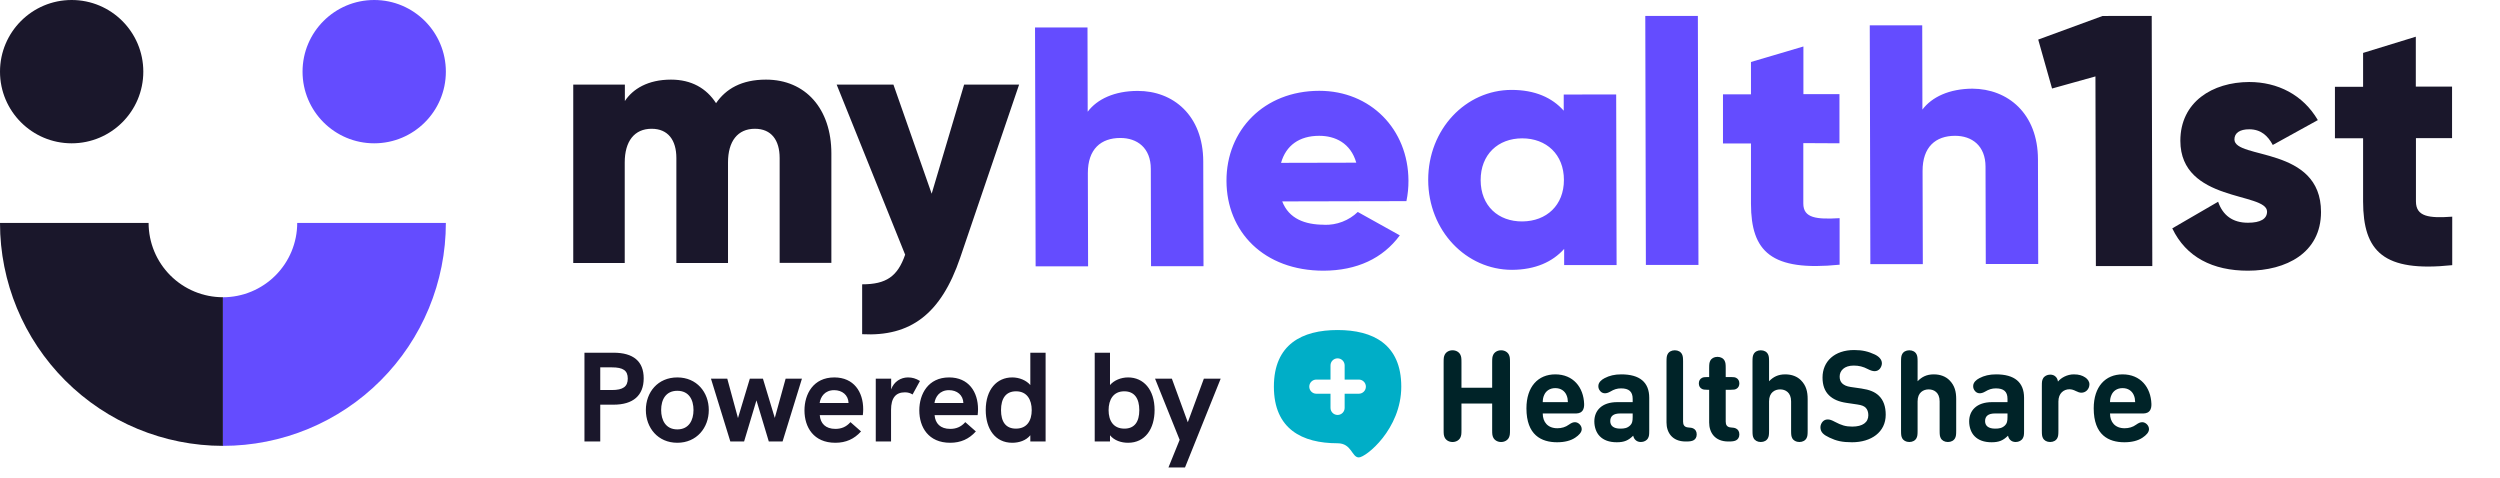
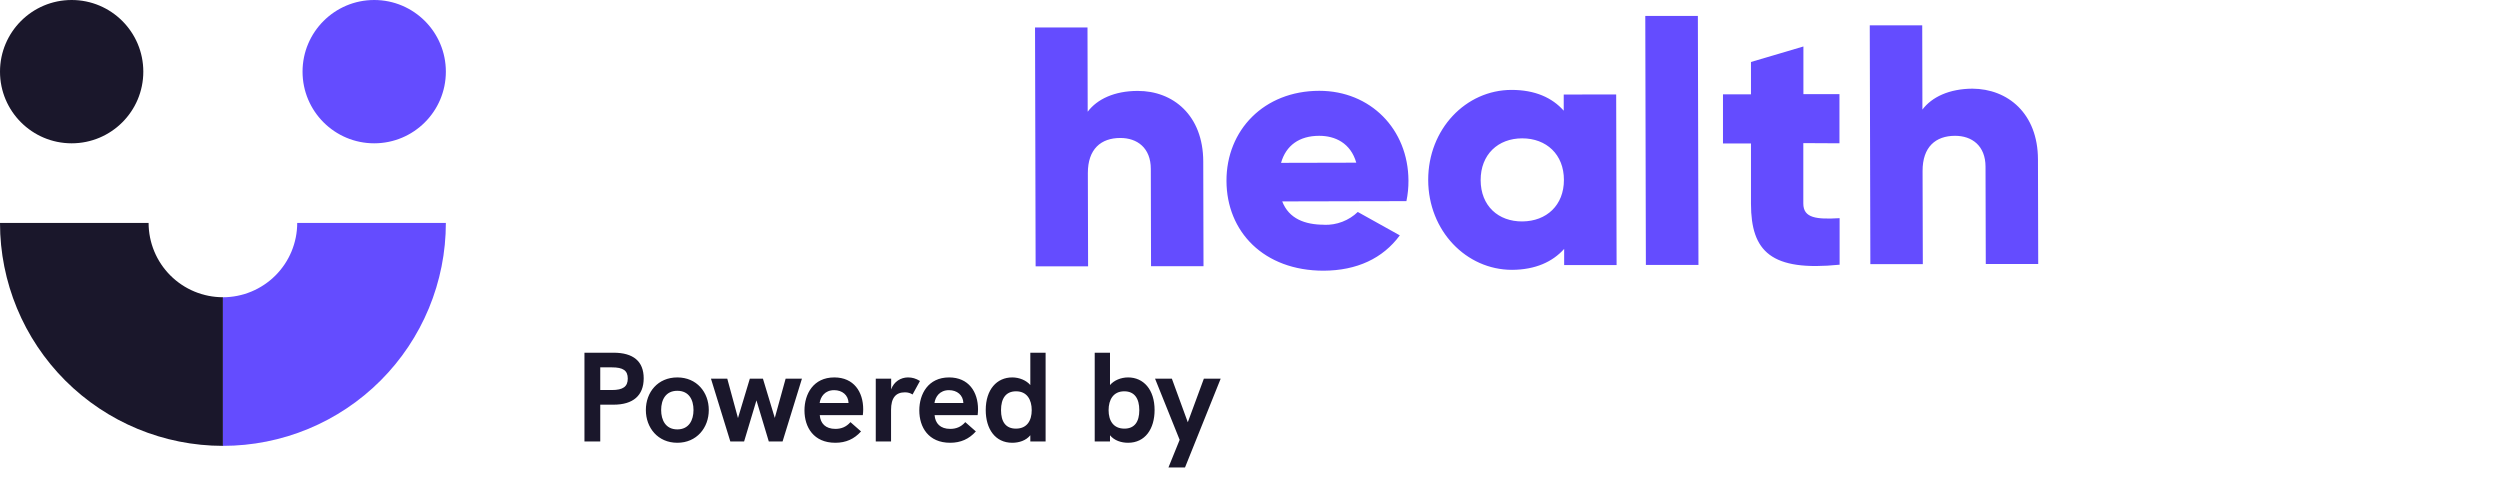
<svg xmlns="http://www.w3.org/2000/svg" width="157" height="30" viewBox="0 0 157 30" fill="none">
-   <path d="M52.21 9.636V16.51H48.962V9.924C48.962 8.805 48.444 8.087 47.407 8.087C46.325 8.087 45.719 8.871 45.719 10.201V16.516H42.476V9.924C42.476 8.805 41.958 8.087 40.92 8.087C39.839 8.087 39.233 8.871 39.233 10.201V16.516H36V5.315H39.242V6.345C39.739 5.587 40.689 5 42.138 5C43.413 5 44.362 5.537 44.968 6.48C45.58 5.584 46.568 5 48.102 5C50.59 5 52.21 6.835 52.21 9.636ZM64 5.312L60.303 16.175C59.094 19.735 57.17 21.147 54.143 20.988V17.855C55.657 17.855 56.369 17.362 56.843 15.994L52.542 5.312H56.107L58.509 12.165L60.547 5.311L64 5.312Z" fill="#1A172B" />
  <path d="M75.564 10.139L75.58 16.716H72.285L72.271 10.61C72.271 9.281 71.409 8.662 70.355 8.665C69.146 8.665 68.313 9.354 68.317 10.877L68.332 16.726H65.037L65 1.725H68.295L68.307 7.016C68.902 6.222 69.994 5.71 71.446 5.71C73.664 5.701 75.558 7.238 75.564 10.139ZM83.162 14.119C83.551 14.131 83.939 14.065 84.301 13.926C84.663 13.787 84.992 13.578 85.269 13.311L87.908 14.781C86.841 16.231 85.212 16.99 83.122 17C79.364 17 77.03 14.55 77.023 11.36C77.015 8.17 79.382 5.703 82.853 5.703C86.062 5.703 88.439 8.109 88.451 11.344C88.454 11.776 88.411 12.207 88.323 12.631L80.523 12.648C80.944 13.739 81.953 14.113 83.162 14.113V14.119ZM85.174 10.216C84.818 8.974 83.835 8.526 82.841 8.529C81.597 8.529 80.758 9.136 80.45 10.227L85.174 10.216ZM101.496 5.932L101.522 16.648H98.229V15.632C97.504 16.44 96.43 16.938 94.956 16.946C92.078 16.946 89.697 14.493 89.691 11.303C89.685 8.114 92.051 5.646 94.929 5.646C96.4 5.646 97.479 6.134 98.202 6.952V5.936L101.496 5.932ZM98.214 11.299C98.214 9.692 97.109 8.688 95.593 8.688C94.077 8.688 92.98 9.704 92.985 11.315C92.989 12.927 94.09 13.918 95.606 13.906C97.122 13.894 98.218 12.89 98.214 11.295V11.299ZM103.324 1H106.626L106.663 16.637H103.361L103.324 1ZM113.248 8.987V12.78C113.248 13.701 114.076 13.784 115.528 13.701V16.623C111.223 17.058 109.968 15.799 109.961 12.802V9.009H108.203V5.923H109.961V3.892L113.254 2.919V5.913H115.518V8.999L113.248 8.987ZM127.984 10.002L128 16.579H124.707L124.691 10.474C124.691 9.145 123.829 8.526 122.776 8.529C121.567 8.529 120.733 9.218 120.738 10.741L120.753 16.588H117.458L117.421 1.592H120.716L120.727 6.882C121.323 6.089 122.414 5.577 123.866 5.568C126.085 5.58 127.978 7.119 127.984 10.01V10.002Z" fill="#644CFF" />
-   <path d="M135.128 1L135.165 16.711H131.621L131.594 4.799L128.869 5.559L128 2.486L132.039 1.003L135.128 1ZM145.76 13.309C145.76 15.892 143.561 16.994 141.174 17C138.965 17 137.285 16.154 136.419 14.341L139.298 12.669C139.587 13.516 140.207 13.991 141.174 13.988C141.969 13.988 142.371 13.739 142.371 13.289C142.371 12.055 136.934 12.719 136.926 8.843C136.926 6.396 138.949 5.158 141.247 5.15C143.035 5.15 144.628 5.951 145.56 7.542L142.73 9.104C142.418 8.522 141.982 8.119 141.247 8.119C140.671 8.119 140.32 8.346 140.322 8.755C140.322 10.025 145.76 9.159 145.76 13.313V13.309ZM151.721 8.674V12.646C151.721 13.613 152.54 13.71 154 13.607V16.652C149.672 17.108 148.408 15.79 148.402 12.649V8.682H146.634V5.451H148.402V3.323L151.713 2.305V5.44H153.989V8.673L151.721 8.674Z" fill="#1A172B" />
  <path d="M23.5 9C25.985 9 28 6.985 28 4.5C28 2.015 25.985 0 23.5 0C21.015 0 19 2.015 19 4.5C19 6.985 21.015 9 23.5 9Z" fill="#644CFF" />
  <path d="M4.5 9C6.985 9 9 6.985 9 4.5C9 2.015 6.985 0 4.5 0C2.015 0 0 2.015 0 4.5C0 6.985 2.015 9 4.5 9Z" fill="#1A172B" />
  <path d="M14 18.666C12.762 18.666 11.575 18.174 10.7 17.299C9.825 16.424 9.333 15.238 9.332 14H0C-3.22111e-08 17.713 1.475 21.273 4.1 23.899C6.726 26.524 10.287 28 14 28V18.666Z" fill="#1A172B" />
  <path d="M18.665 14.002C18.664 15.239 18.173 16.425 17.298 17.3C16.423 18.175 15.237 18.667 14 18.668V28C15.838 28 17.659 27.638 19.357 26.935C21.056 26.231 22.599 25.2 23.899 23.9C25.199 22.6 26.231 21.057 26.934 19.358C27.638 17.659 28 15.839 28 14H18.665V14.002Z" fill="#644CFF" />
  <path d="M36.704 27.726V22.15H38.528C39.776 22.15 40.424 22.694 40.424 23.758C40.424 24.838 39.76 25.414 38.528 25.414H37.696V27.726H36.704ZM37.696 24.494H38.424C39.128 24.494 39.424 24.278 39.424 23.774C39.424 23.27 39.136 23.07 38.424 23.07H37.696V24.494ZM42.536 27.806C41.312 27.806 40.56 26.862 40.56 25.75C40.56 24.63 41.312 23.702 42.536 23.702C43.752 23.702 44.512 24.63 44.512 25.75C44.512 26.862 43.752 27.806 42.536 27.806ZM42.536 26.966C43.264 26.966 43.552 26.39 43.552 25.75C43.552 25.102 43.264 24.542 42.536 24.542C41.808 24.542 41.52 25.102 41.52 25.75C41.52 26.39 41.808 26.966 42.536 26.966ZM45.865 27.726L44.649 23.782H45.673L46.345 26.254L47.089 23.782H47.913L48.657 26.246L49.337 23.782H50.361L49.145 27.726H48.281L47.505 25.142L46.729 27.726H45.865ZM54.209 25.702C54.209 25.822 54.201 25.942 54.185 26.07H51.481C51.521 26.59 51.841 26.934 52.465 26.934C52.817 26.934 53.137 26.822 53.409 26.51L54.073 27.094C53.641 27.574 53.121 27.806 52.457 27.806C51.097 27.806 50.521 26.83 50.521 25.774C50.521 24.742 51.081 23.702 52.393 23.702C53.617 23.702 54.209 24.606 54.209 25.702ZM51.473 25.31H53.289C53.273 24.806 52.889 24.502 52.385 24.502C51.801 24.502 51.529 24.918 51.473 25.31ZM57.022 23.702C57.285 23.702 57.517 23.766 57.773 23.926L57.309 24.774C57.173 24.686 57.022 24.638 56.83 24.638C56.245 24.638 55.958 24.998 55.958 25.742V27.726H54.998V23.782H55.965V24.454C56.133 23.966 56.574 23.702 57.022 23.702ZM61.42 25.702C61.42 25.822 61.412 25.942 61.396 26.07H58.692C58.732 26.59 59.052 26.934 59.676 26.934C60.028 26.934 60.348 26.822 60.62 26.51L61.284 27.094C60.852 27.574 60.332 27.806 59.668 27.806C58.308 27.806 57.732 26.83 57.732 25.774C57.732 24.742 58.292 23.702 59.604 23.702C60.828 23.702 61.42 24.606 61.42 25.702ZM58.684 25.31H60.5C60.484 24.806 60.1 24.502 59.596 24.502C59.012 24.502 58.74 24.918 58.684 25.31ZM64.704 22.15H65.664V27.726H64.704V27.334C64.432 27.67 63.992 27.806 63.568 27.806C62.496 27.806 61.904 26.934 61.904 25.75C61.904 24.462 62.6 23.702 63.568 23.702C64.016 23.702 64.456 23.886 64.704 24.182V22.15ZM63.8 26.918C64.496 26.918 64.792 26.414 64.792 25.758C64.792 25.102 64.496 24.574 63.808 24.574C63.168 24.574 62.864 25.022 62.864 25.758C62.864 26.486 63.16 26.918 63.8 26.918ZM70.844 23.702C71.812 23.702 72.508 24.462 72.508 25.75C72.508 26.934 71.916 27.806 70.844 27.806C70.42 27.806 69.98 27.67 69.708 27.334V27.726H68.748V22.15H69.708V24.182C69.956 23.886 70.396 23.702 70.844 23.702ZM70.612 26.918C71.252 26.918 71.548 26.486 71.548 25.758C71.548 25.022 71.244 24.574 70.604 24.574C69.916 24.574 69.62 25.102 69.62 25.758C69.62 26.414 69.916 26.918 70.612 26.918ZM73.378 29.358L74.082 27.622L72.538 23.782H73.594L74.594 26.518L75.602 23.782H76.658L74.418 29.358H73.378Z" fill="#1A172B" />
-   <path fill-rule="evenodd" clip-rule="evenodd" d="M84.444 23.837V22.948C84.444 22.703 84.246 22.504 84 22.504C83.754 22.504 83.556 22.703 83.556 22.948V23.837H82.667C82.421 23.837 82.222 24.036 82.222 24.281C82.222 24.527 82.421 24.726 82.667 24.726H83.556V25.615C83.556 25.86 83.754 26.059 84 26.059C84.246 26.059 84.444 25.86 84.444 25.615V24.726H85.333C85.579 24.726 85.778 24.527 85.778 24.281C85.778 24.036 85.579 23.837 85.333 23.837H84.444ZM85.333 28.726C84.889 28.726 84.889 27.837 84 27.837C81.778 27.837 80 26.948 80 24.281C80 21.615 81.778 20.726 84 20.726C86.222 20.726 88 21.615 88 24.281C88 26.948 85.778 28.726 85.333 28.726Z" fill="#00AEC7" />
-   <path d="M91.78 25.342V27.006C91.78 27.266 91.772 27.358 91.704 27.494C91.62 27.65 91.44 27.758 91.22 27.758C91 27.758 90.82 27.65 90.736 27.494C90.668 27.358 90.66 27.266 90.66 27.006V22.75C90.66 22.49 90.668 22.398 90.736 22.262C90.82 22.106 91 21.998 91.22 21.998C91.44 21.998 91.62 22.106 91.704 22.262C91.772 22.398 91.78 22.49 91.78 22.75V24.35H93.708V22.75C93.708 22.49 93.716 22.398 93.784 22.262C93.868 22.106 94.048 21.998 94.268 21.998C94.488 21.998 94.668 22.106 94.752 22.262C94.82 22.398 94.828 22.49 94.828 22.75V27.006C94.828 27.266 94.82 27.358 94.752 27.494C94.668 27.65 94.488 27.758 94.268 27.758C94.048 27.758 93.868 27.65 93.784 27.494C93.716 27.358 93.708 27.266 93.708 27.006V25.342H91.78ZM98.464 25.254C98.456 25.074 98.44 24.954 98.372 24.802C98.26 24.554 98.024 24.374 97.672 24.374C97.324 24.374 97.084 24.554 96.976 24.802C96.908 24.954 96.888 25.074 96.884 25.254H98.464ZM98.888 25.966H96.884C96.884 26.506 97.2 26.894 97.804 26.894C98.064 26.894 98.32 26.822 98.524 26.67C98.688 26.554 98.788 26.514 98.912 26.514C99.112 26.514 99.332 26.71 99.332 26.95C99.332 27.146 99.164 27.326 98.924 27.486C98.64 27.678 98.248 27.774 97.788 27.774C96.8 27.774 95.86 27.326 95.86 25.642C95.86 24.282 96.592 23.51 97.672 23.51C98.796 23.51 99.448 24.318 99.484 25.37C99.488 25.53 99.468 25.71 99.344 25.834C99.212 25.966 99.044 25.966 98.888 25.966ZM101.8 24.39C101.552 24.39 101.36 24.454 101.132 24.59C100.996 24.67 100.88 24.698 100.788 24.698C100.684 24.698 100.568 24.654 100.492 24.558C100.408 24.458 100.376 24.366 100.376 24.246C100.376 24.014 100.572 23.85 100.764 23.75C101.068 23.59 101.396 23.51 101.816 23.51C102.976 23.51 103.572 24.006 103.572 24.982V27.05C103.572 27.318 103.56 27.398 103.496 27.518C103.42 27.662 103.244 27.758 103.048 27.758C102.908 27.758 102.796 27.714 102.716 27.638C102.636 27.566 102.596 27.486 102.564 27.362C102.26 27.658 102.008 27.774 101.532 27.774C101.06 27.774 100.708 27.642 100.468 27.398C100.248 27.178 100.124 26.83 100.124 26.462C100.124 25.798 100.58 25.254 101.564 25.254H102.532V25.046C102.532 24.59 102.292 24.39 101.8 24.39ZM102.532 26.19V25.966H101.74C101.324 25.966 101.124 26.134 101.124 26.446C101.124 26.734 101.324 26.918 101.756 26.918C102.012 26.918 102.196 26.886 102.372 26.718C102.496 26.602 102.532 26.458 102.532 26.19ZM105.697 22.71V26.478C105.697 26.674 105.769 26.83 106.033 26.846C106.165 26.854 106.257 26.866 106.345 26.91C106.473 26.974 106.553 27.094 106.553 27.282C106.553 27.466 106.469 27.59 106.345 27.654C106.253 27.702 106.117 27.726 105.917 27.726H105.861C104.997 27.726 104.657 27.142 104.657 26.534V22.71C104.657 22.458 104.669 22.358 104.725 22.246C104.801 22.094 104.965 21.998 105.177 21.998C105.389 21.998 105.553 22.094 105.629 22.246C105.685 22.358 105.697 22.458 105.697 22.71ZM107.335 26.534V24.478H107.231C107.035 24.478 106.963 24.466 106.879 24.422C106.755 24.358 106.687 24.234 106.687 24.078C106.687 23.922 106.755 23.798 106.879 23.734C106.963 23.69 107.035 23.678 107.231 23.678H107.335V23.122C107.335 22.87 107.347 22.77 107.403 22.658C107.479 22.506 107.643 22.41 107.855 22.41C108.067 22.41 108.231 22.506 108.307 22.658C108.363 22.77 108.375 22.87 108.375 23.122V23.678H108.687C108.883 23.678 108.955 23.69 109.039 23.734C109.163 23.798 109.231 23.922 109.231 24.078C109.231 24.234 109.163 24.358 109.039 24.422C108.955 24.466 108.883 24.478 108.687 24.478H108.375V26.478C108.375 26.674 108.447 26.83 108.711 26.846C108.843 26.854 108.935 26.866 109.023 26.91C109.151 26.974 109.231 27.094 109.231 27.282C109.231 27.466 109.147 27.59 109.023 27.654C108.931 27.702 108.795 27.726 108.595 27.726H108.539C107.675 27.726 107.335 27.142 107.335 26.534ZM113.521 27.046C113.521 27.298 113.509 27.398 113.453 27.51C113.377 27.662 113.213 27.758 113.001 27.758C112.789 27.758 112.625 27.662 112.549 27.51C112.493 27.398 112.481 27.298 112.481 27.046V25.206C112.481 24.642 112.121 24.454 111.793 24.454C111.465 24.454 111.097 24.642 111.097 25.206V27.046C111.097 27.298 111.085 27.398 111.029 27.51C110.953 27.662 110.789 27.758 110.577 27.758C110.365 27.758 110.201 27.662 110.125 27.51C110.069 27.398 110.057 27.298 110.057 27.046V22.71C110.057 22.458 110.069 22.358 110.125 22.246C110.201 22.094 110.365 21.998 110.577 21.998C110.789 21.998 110.953 22.094 111.029 22.246C111.085 22.358 111.097 22.458 111.097 22.71V23.942C111.361 23.67 111.665 23.51 112.113 23.51C112.529 23.51 112.865 23.646 113.097 23.878C113.433 24.214 113.521 24.606 113.521 25.062V27.046ZM116.647 25.402L115.967 25.302C115.479 25.23 115.127 25.082 114.863 24.826C114.587 24.558 114.455 24.186 114.455 23.71C114.455 22.698 115.207 21.982 116.439 21.982C116.971 21.982 117.339 22.078 117.727 22.258C117.995 22.382 118.183 22.578 118.183 22.814C118.183 22.926 118.139 23.054 118.055 23.158C117.975 23.25 117.867 23.31 117.723 23.31C117.591 23.31 117.439 23.25 117.307 23.182C117.003 23.022 116.739 22.958 116.407 22.958C115.819 22.958 115.531 23.282 115.531 23.646C115.531 23.822 115.575 23.97 115.695 24.082C115.815 24.19 115.959 24.262 116.223 24.302L116.891 24.398C117.411 24.474 117.743 24.614 117.983 24.842C118.286 25.126 118.423 25.538 118.423 26.046C118.423 27.146 117.503 27.774 116.307 27.774C115.687 27.774 115.327 27.69 114.891 27.482C114.527 27.31 114.323 27.15 114.323 26.83C114.323 26.71 114.379 26.562 114.475 26.466C114.567 26.374 114.671 26.342 114.787 26.342C114.915 26.342 115.027 26.382 115.238 26.494C115.635 26.702 115.895 26.79 116.319 26.79C116.975 26.79 117.331 26.526 117.331 26.074C117.331 25.878 117.275 25.71 117.159 25.598C117.059 25.502 116.915 25.442 116.647 25.402ZM122.849 27.046C122.849 27.298 122.837 27.398 122.781 27.51C122.705 27.662 122.541 27.758 122.329 27.758C122.117 27.758 121.953 27.662 121.877 27.51C121.821 27.398 121.809 27.298 121.809 27.046V25.206C121.809 24.642 121.449 24.454 121.121 24.454C120.793 24.454 120.425 24.642 120.425 25.206V27.046C120.425 27.298 120.413 27.398 120.357 27.51C120.281 27.662 120.117 27.758 119.905 27.758C119.693 27.758 119.529 27.662 119.453 27.51C119.397 27.398 119.385 27.298 119.385 27.046V22.71C119.385 22.458 119.397 22.358 119.453 22.246C119.529 22.094 119.693 21.998 119.905 21.998C120.117 21.998 120.281 22.094 120.357 22.246C120.413 22.358 120.425 22.458 120.425 22.71V23.942C120.689 23.67 120.993 23.51 121.441 23.51C121.857 23.51 122.193 23.646 122.425 23.878C122.761 24.214 122.849 24.606 122.849 25.062V27.046ZM125.339 24.39C125.091 24.39 124.899 24.454 124.671 24.59C124.535 24.67 124.419 24.698 124.327 24.698C124.223 24.698 124.107 24.654 124.031 24.558C123.947 24.458 123.915 24.366 123.915 24.246C123.915 24.014 124.111 23.85 124.303 23.75C124.607 23.59 124.935 23.51 125.355 23.51C126.515 23.51 127.111 24.006 127.111 24.982V27.05C127.111 27.318 127.099 27.398 127.035 27.518C126.959 27.662 126.783 27.758 126.587 27.758C126.447 27.758 126.335 27.714 126.255 27.638C126.175 27.566 126.135 27.486 126.103 27.362C125.799 27.658 125.547 27.774 125.071 27.774C124.599 27.774 124.247 27.642 124.007 27.398C123.787 27.178 123.663 26.83 123.663 26.462C123.663 25.798 124.119 25.254 125.103 25.254H126.071V25.046C126.071 24.59 125.831 24.39 125.339 24.39ZM126.071 26.19V25.966H125.279C124.863 25.966 124.663 26.134 124.663 26.446C124.663 26.734 124.863 26.918 125.295 26.918C125.551 26.918 125.735 26.886 125.911 26.718C126.035 26.602 126.071 26.458 126.071 26.19ZM129.24 23.962C129.44 23.722 129.82 23.51 130.232 23.51C130.556 23.51 130.764 23.578 130.952 23.702C131.108 23.806 131.216 23.958 131.216 24.138C131.216 24.29 131.152 24.426 131.06 24.518C130.968 24.61 130.84 24.662 130.712 24.662C130.608 24.662 130.496 24.626 130.356 24.554C130.232 24.49 130.1 24.446 129.96 24.446C129.612 24.446 129.268 24.686 129.268 25.214V27.046C129.268 27.298 129.256 27.398 129.2 27.51C129.124 27.662 128.96 27.758 128.748 27.758C128.536 27.758 128.372 27.662 128.296 27.51C128.24 27.398 128.228 27.298 128.228 27.046V24.234C128.228 23.966 128.24 23.886 128.304 23.766C128.38 23.622 128.556 23.526 128.752 23.526C128.892 23.526 129.004 23.57 129.084 23.646C129.168 23.722 129.216 23.81 129.24 23.962ZM134.089 25.254C134.081 25.074 134.065 24.954 133.997 24.802C133.885 24.554 133.649 24.374 133.297 24.374C132.949 24.374 132.709 24.554 132.601 24.802C132.533 24.954 132.513 25.074 132.509 25.254H134.089ZM134.513 25.966H132.509C132.509 26.506 132.825 26.894 133.429 26.894C133.689 26.894 133.945 26.822 134.149 26.67C134.313 26.554 134.413 26.514 134.537 26.514C134.737 26.514 134.957 26.71 134.957 26.95C134.957 27.146 134.789 27.326 134.549 27.486C134.265 27.678 133.873 27.774 133.413 27.774C132.425 27.774 131.485 27.326 131.485 25.642C131.485 24.282 132.217 23.51 133.297 23.51C134.421 23.51 135.073 24.318 135.109 25.37C135.113 25.53 135.093 25.71 134.969 25.834C134.837 25.966 134.669 25.966 134.513 25.966Z" fill="#002328" />
</svg>